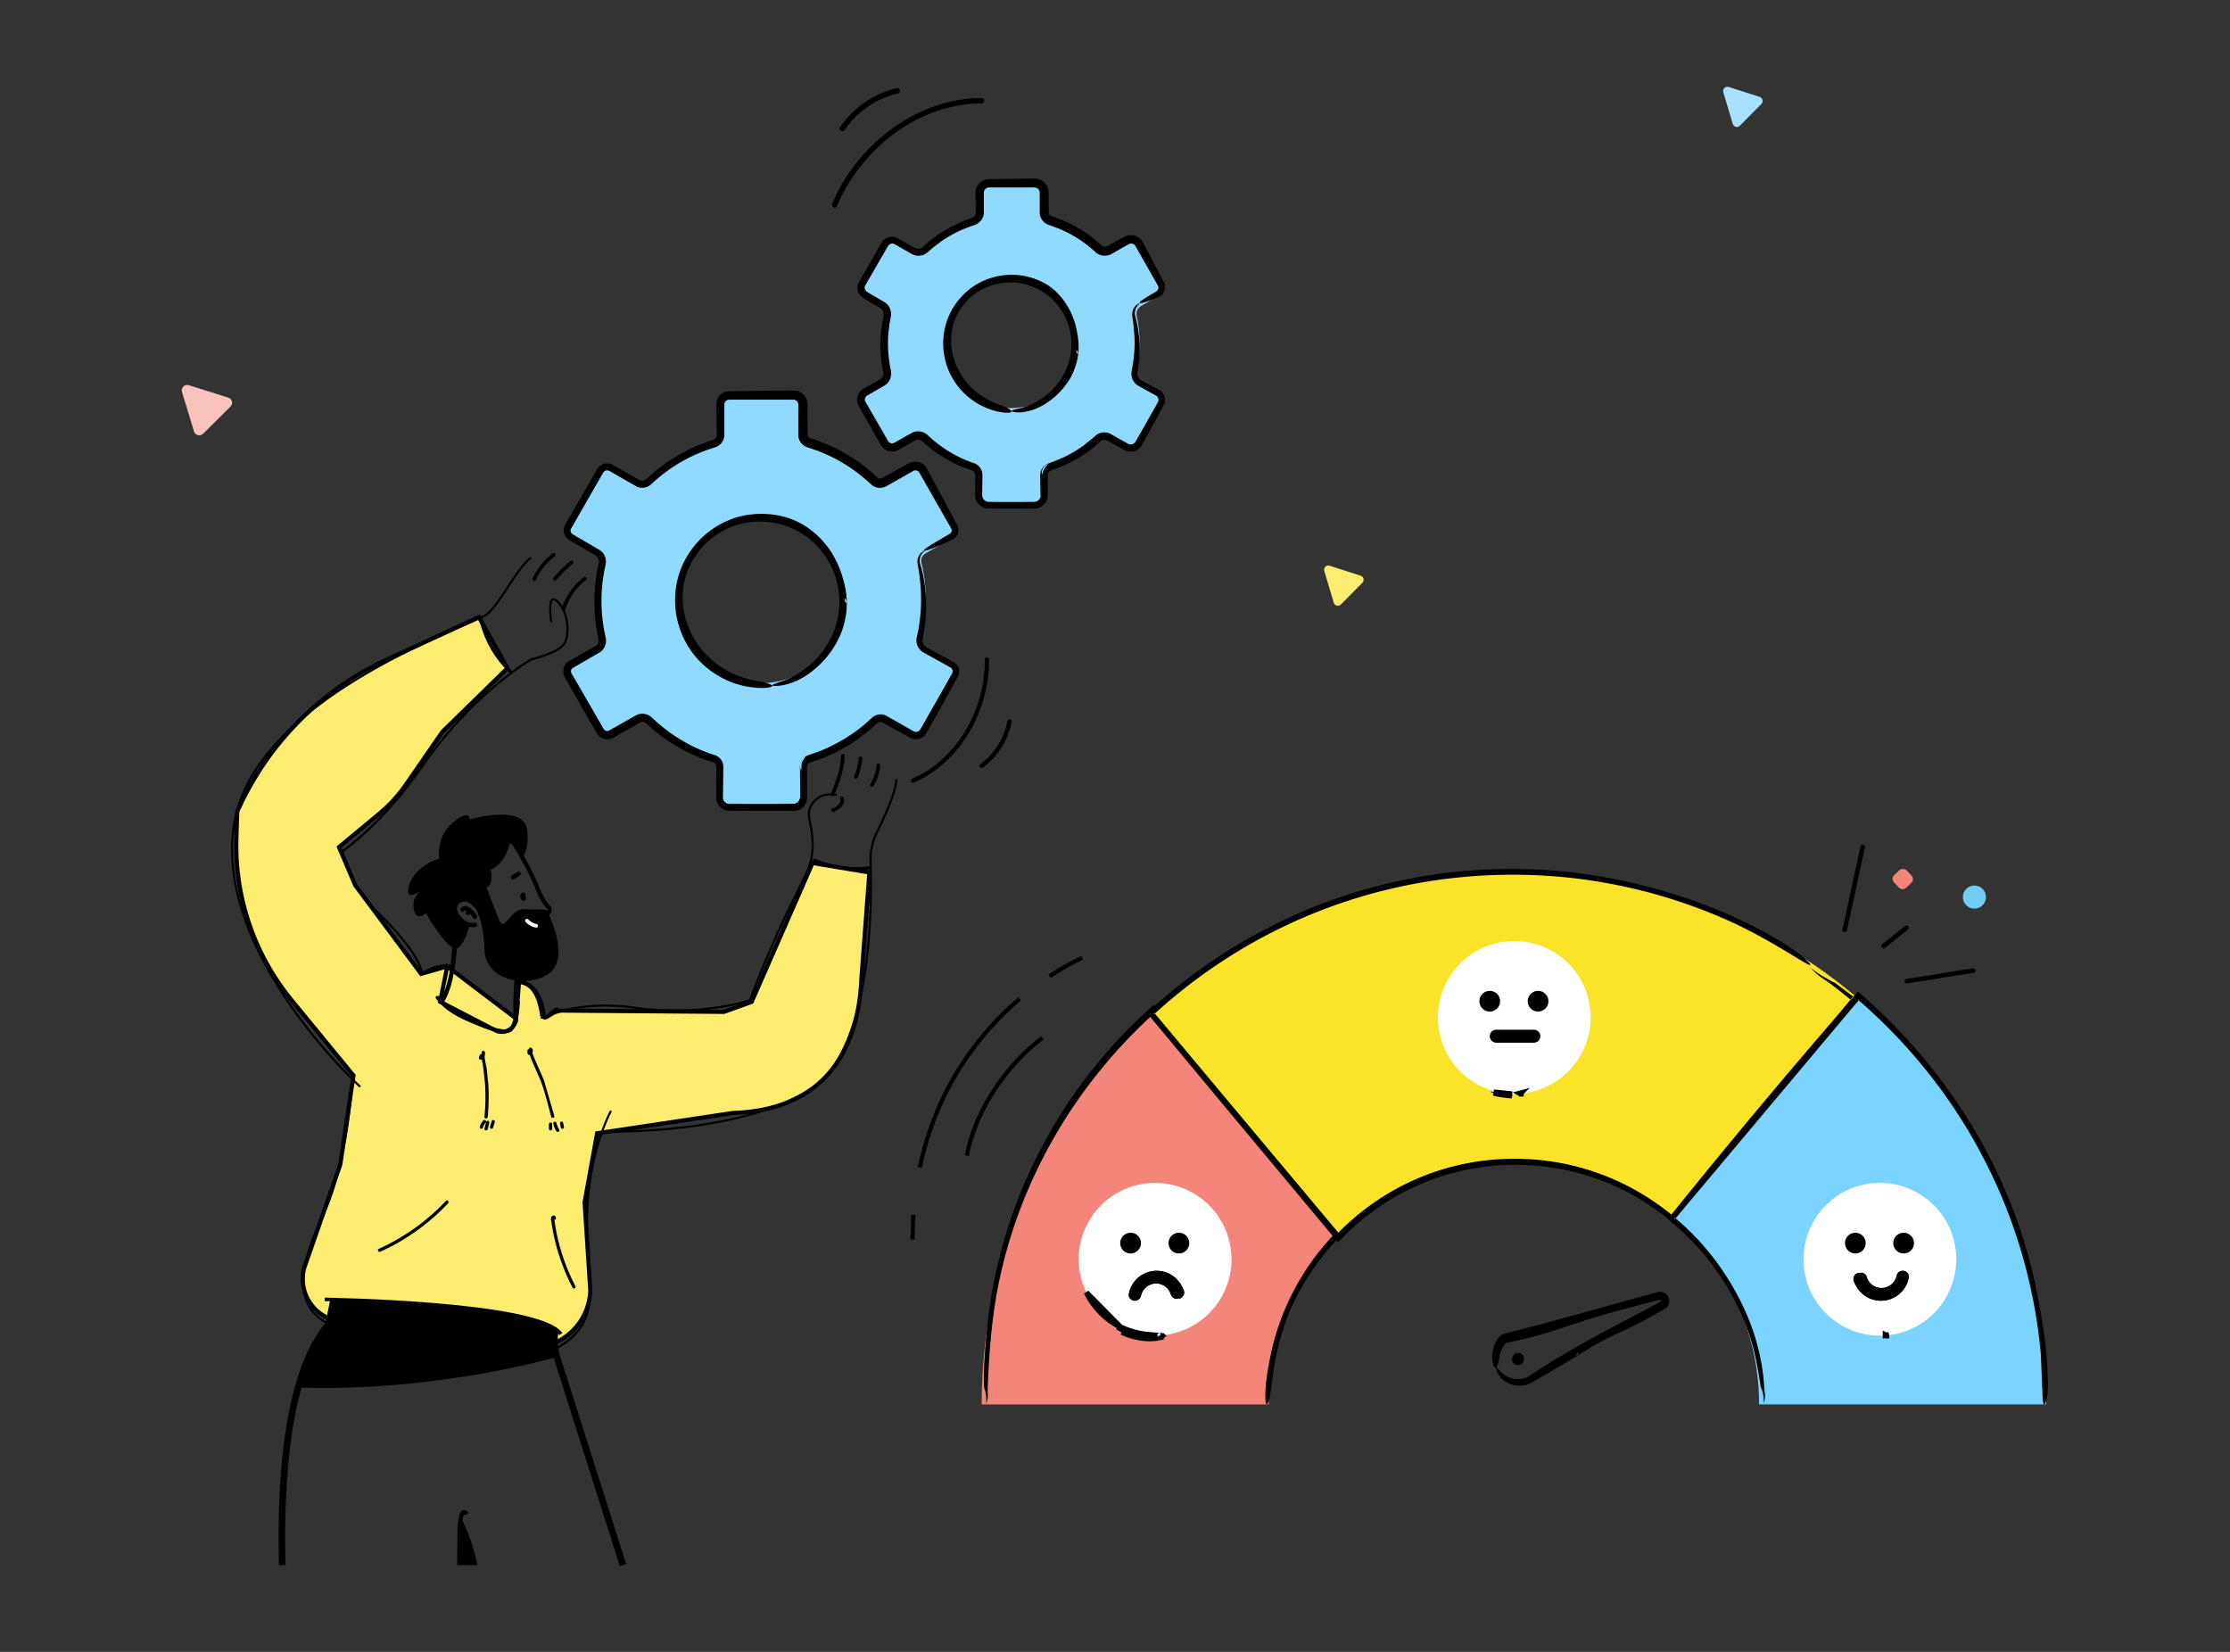
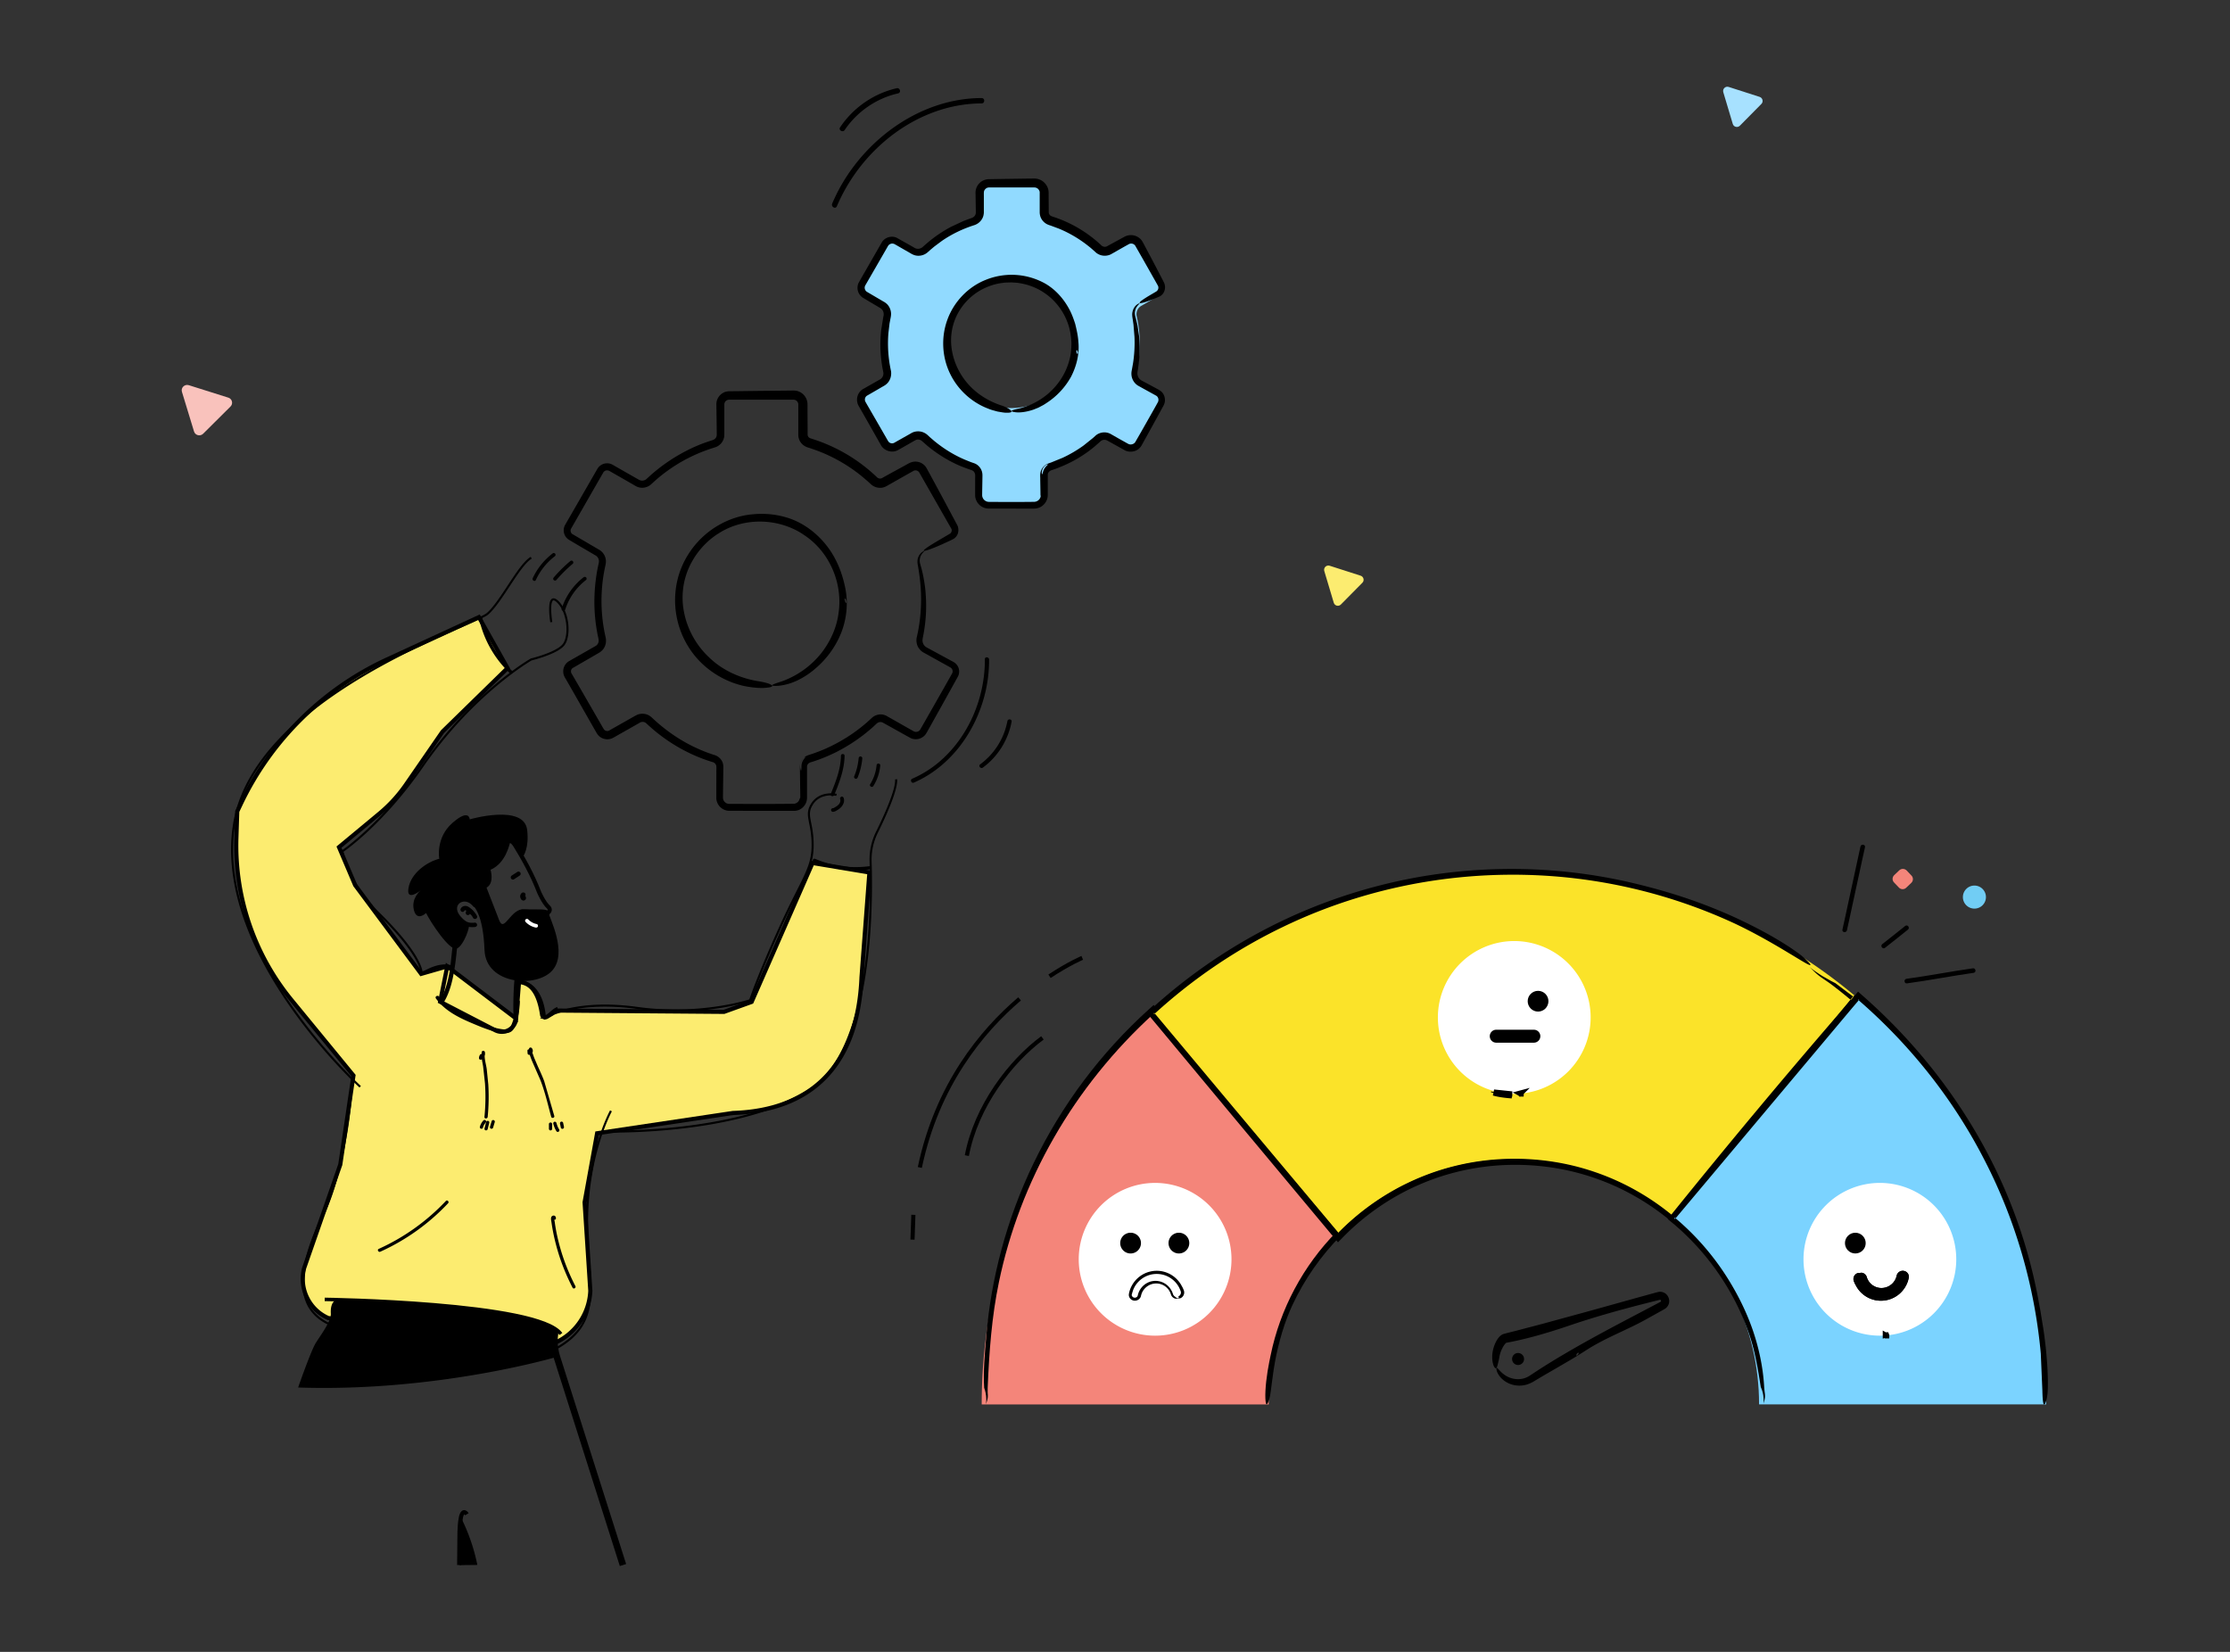
<svg xmlns="http://www.w3.org/2000/svg" xmlns:xlink="http://www.w3.org/1999/xlink" width="540" height="400" fill="none">
  <rect width="100%" height="100%" fill="#333333" stroke="none" />
  <style>.B{fill:#000}.C{stroke:#000}.D{fill-rule:evenodd}.E{stroke-miterlimit:10}.F{stroke-width:1.285}</style>
  <path d="M307.231 340.078c.009-8.292 1.661-16.01 4.651-23.094 2.242-5.311 5.249-10.239 8.891-14.654a61.01 61.01 0 0 1 3.32-3.694l-44.875-53.263c-7.319 6.753-13.872 14.341-19.47 22.624-6.944 10.274-12.464 21.634-16.227 33.768-3.772 12.125-5.806 25.041-5.798 38.313" fill="#f4857a" />
  <path d="M239.166 336.105c-.069 1.573.253 1.947-.226 3.329-.443 1.269.044.591-.156-1.434-.052-.461-.156-.947-.261-1.321l-.2-.617c-.26-3.72.148-8.362.548-12.96 1.112-13.115 4.737-27.631 11.43-41.459 3.337-6.902 7.396-13.638 12.116-19.93 4.711-6.293 10.065-12.143 15.854-17.367l1.086-.982.904 1.104 4.077 4.972 40.399 48.63.495.591-.539.539c-4.737 4.789-8.796 10.491-11.803 16.975-.774 1.66-1.695 4.033-2.442 6.519s-1.348 5.084-1.713 7.11c-.174.912-.46 2.738-.686 4.554-.244 1.817-.418 3.607-.687 4.442-.4 1.269-.643 1.495-.8 1.025-.147-.469-.2-1.616-.13-3.042s.261-3.129.513-4.702c.243-1.573.565-3.007.747-3.929 2.295-11.169 7.84-21.625 16.01-29.925l-.026.747-40.477-48.561-4.111-4.945.252.017c-9.622 8.779-17.784 18.931-24.102 29.96-6.328 11.022-10.839 22.903-13.351 35.037-1.738 8.344-2.355 16.818-2.721 25.623z" class="B D" />
  <path d="M438.677 233.23c-10.274-6.945-21.634-12.456-33.768-16.228a128.72 128.72 0 0 0-38.313-5.797c-17.696-.009-34.741 3.607-50.177 10.143a129.05 129.05 0 0 0-37.201 24.024l44.875 53.263a59.59 59.59 0 0 1 16.784-12.082 58.85 58.85 0 0 1 12.282-4.319c4.293-.991 8.77-1.521 13.437-1.521 8.292.008 16.01 1.66 23.094 4.65 5.311 2.242 10.239 5.249 14.654 8.891l.913.774 44.789-53.15a129.57 129.57 0 0 0-11.369-8.648z" fill="#fbe329" />
  <path d="M443.935 238.732c-2.338-1.791-3.094-1.938-4.954-3.807-1.73-1.686-.921-.608 2.286 1.408l2.147 1.217.747.382.279.139 5.388 4.059-.034-.452-11.108 13.612-32.734 40.338-.582.704-.721-.6c-5.389-4.502-11.665-8.126-18.479-10.464-6.806-2.373-14.133-3.434-21.469-3.164-7.327.269-14.654 1.929-21.416 4.937-6.771 2.99-12.96 7.318-18.149 12.62l-1.138 1.165-1.034-1.243-24.303-29.126-20.278-24.381-.669-.799.765-.696c15.489-14.15 33.967-24.371 54.141-29.778 10.082-2.72 20.591-4.198 31.308-4.371s21.651.982 32.524 3.641c3.373.826 8.04 2.078 12.708 3.703 4.676 1.608 9.352 3.564 12.881 5.285 1.599.765 4.746 2.32 7.736 4.076 2.998 1.738 5.823 3.668 7.005 4.728 1.791 1.643 1.973 2.06 1.165 1.713-.8-.357-2.582-1.478-4.833-2.825-2.242-1.356-4.945-2.938-7.518-4.32-2.573-1.391-4.989-2.573-6.58-3.285-11.273-5.102-23.285-8.544-35.558-10.196s-24.806-1.512-37.096.4c-12.299 1.921-24.363 5.632-35.671 11.091-11.317 5.441-21.886 12.594-31.265 21.19l.027-.443 20.347 24.319 24.363 29.074-.165-.008c5.311-5.415 11.603-9.813 18.487-12.864 6.875-3.068 14.316-4.772 21.782-5.067 7.466-.305 14.967.756 21.999 3.181 7.031 2.407 13.585 6.145 19.234 10.925l-.556.044 17.54-21.312L448.968 241l.165 1.947a127.36 127.36 0 0 0-5.198-4.215z" class="B D" />
  <path d="M495.469 340.078c.008-17.697-3.607-34.741-10.144-50.178-7.918-18.713-20.078-35.097-35.28-48.03l-44.788 53.15c6.197 5.336 11.299 11.925 14.863 19.33 1.869 3.885 3.329 7.988 4.32 12.282s1.521 8.77 1.521 13.437" fill="#7bd3ff" />
  <path d="M427.195 335.784c.096 1.695.426 2.103-.017 3.607-.435 1.373.087.626-.2-1.53-.07-.495-.226-1.008-.356-1.382l-.252-.634c-.618-3.894-1.348-8.753-2.99-13.325-3.442-9.743-9.779-19.321-18.775-26.709l-.756-.617.643-.8c13.447-16.697 28.301-34.532 42.938-51.386l1.669-1.921.834-.964.93.817c10.995 9.647 20.017 20.503 27.231 32.637 7.197 12.125 12.542 25.606 15.393 40.565l.617 3.337.644 3.955.304 2.051.243 2.025c.165 1.321.261 2.573.348 3.668.096.982.208 2.947.252 4.885a55.06 55.06 0 0 1-.035 2.755c-.061.826-.148 1.53-.261 1.973-.738 2.677-.973.878-1.034-2.051l-.382-8.952c-1.478-16.271-6.076-32.238-13.612-46.84-7.483-14.629-17.931-27.875-30.655-38.878l.33-.027-1.652 1.939-43.059 51.281-.034-.461a62.62 62.62 0 0 1 12.994 14.959c2.39 3.842 4.424 7.944 5.936 12.299 1.487 4.337 2.486 8.952 2.764 13.724zm-43.077-8.84c4.564-2.955 9.744-4.833 14.351-7.388l2.798-1.556 1.391-.774.348-.2c.026-.008.2-.121.304-.199.122-.07.226-.192.33-.305.435-.46.635-1.138.548-1.729-.07-.591-.357-1.122-.826-1.513-.478-.399-1.191-.556-1.738-.443l-.209.043-.113.027-.191.052-.383.104-.764.209-3.034.834-11.951 3.329-11.682 3.19-5.736 1.504-2.842.721-.357.096-.174.043c-.113.035-.286.104-.426.174a3.02 3.02 0 0 0-.904.8c-.408.521-.669 1.034-.886 1.555-.252.609-.496 1.435-.591 2.304s-.018 1.764.165 2.442c.096.356.2.6.313.765s.209.252.295.278c.174.044.305-.165.4-.452.165-.591.391-1.512.487-2.034.122-.843.382-1.642.756-2.364.183-.356.391-.704.626-.982.113-.139.235-.252.33-.322.044-.034.079-.034.079-.034-.018.017-.035.034-.07.034l.148-.026c1.808-.33 3.589-.739 5.345-1.191 3.512-.895 6.858-1.964 9.848-2.981 5.484-1.869 11.03-3.433 16.592-4.885l4.172-1.06 1.035-.252c.148-.017.191.017.261.096.069.095.078.234.034.286-.017.035-.034.053-.095.087l-.044.035-.121.07-.235.121-7.579 3.99c-5.042 2.66-10.031 5.337-14.889 8.187-2.434 1.426-4.824 2.886-7.171 4.416l-1.738 1.139c-.531.33-1.139.582-1.782.695-1.286.235-2.712-.009-3.92-.765-.174-.096-.461-.313-.782-.565l-.461-.426c-.139-.148-.278-.304-.409-.434-.451-.539-.851-.817-.478.417.218.626.696 1.33 1.365 1.921s1.53 1.051 2.416 1.286a6.34 6.34 0 0 0 2.443.165c.695-.095 1.217-.269 1.477-.382.365-.131.722-.304 1.061-.496l.834-.504 1.686-.999 3.434-1.991c2.285-1.321 4.615-2.677 6.909-4.163zm-1.868.626c.174.104-.304.799-.522.669-.174-.104.304-.8.522-.669z" class="B D" />
  <path d="M367.604 330.534a1.45 1.45 0 1 0 0-2.903 1.45 1.45 0 1 0 0 2.903z" class="B" />
  <path d="M221.174 294.168l-.208 6.006m25.927-58.296c-9.222 7.875-19.982 20.921-24.154 40.826m39.33-50.752s-3.251 1.356-7.927 4.45m-1.712 14.924c-7.753 5.728-16.045 16.557-18.305 28.509" class="C E" />
  <path d="M279.713 323.433a18.5 18.5 0 0 0 18.496-18.496 18.5 18.5 0 0 0-18.496-18.496 18.5 18.5 0 0 0-18.496 18.496 18.5 18.5 0 0 0 18.496 18.496z" fill="#fff" />
  <g class="B">
-     <path d="M274.687 323.227l.056-.209m-.056.209l.058-.209m-.058.209c1.295.353 2.555.512 3.538.604l.835.072.074.006m-4.447-.682l4.447.682m-4.391-.891l.112-.411m-.112.411l-1.046-.301-.011-.003-.012-.004a8.03 8.03 0 0 1-.874-.316l-.263-.111-.662-.27-.558-.71m3.428 1.715l.11-.411m-.11.411c1.677.421 3.287.548 4.427.461a.75.75 0 0 1 .129-.201l-.201-.017c-1.039-.083-2.622-.211-4.245-.654m0 0c-1.243-.33-2.495-.773-3.538-1.304m0 0c-.931-.435-1.688-.937-2.217-1.288l-.208-.137c-2.468-1.791-4.468-4.181-5.823-6.901l8.248 8.326zm0 0l-.176.348.011.006.165-.354zm7.817 2.606c.019.082.051.152.089.211-1.486.113-3.634-.114-5.724-.791-.419-.119-.823-.29-1.224-.459l-.645-.263 7.504 1.302zm2.158-.667l-.244.064a.63.63 0 0 1 .089.058c.028.022.065.054.102.098l.117-.001c.001-.018 0-.035-.001-.054l-.063-.165zm-1.581.175c.004-.034.011-.068.021-.101l.308.04-.046.007-.018.003-.019.004-.246.047zm.511.443l-.12-.005a.73.73 0 0 0 .011.14l.212-.035a.68.68 0 0 1-.103-.1zm-.214.146z" class="C F" />
    <g class="D">
-       <path d="M273.334 313.411c.026-.26.095-.469.147-.704.131-.452.304-.904.53-1.312.444-.843 1.061-1.582 1.808-2.182 1.495-1.199 3.521-1.721 5.433-1.382 1.921.322 3.685 1.521 4.685 3.216l.443.8.243.565c.078.2.131.469.105.704a1.51 1.51 0 0 1-.652 1.121c-.305.2-.574.217-.67.174-.043.017-.104.017-.173.017-.018 0-.035-.008-.053-.008-.017.008-.026.017-.052.034-.121.052-.33.078-.582.009s-.522-.217-.73-.461c-.105-.121-.2-.26-.252-.408l-.122-.357c-.069-.2-.156-.382-.235-.521-.643-1.156-1.747-1.765-2.842-1.895-1.095-.122-2.26.243-3.138 1.156a3.67 3.67 0 0 0-.712 1.061c-.096.199-.157.408-.218.617-.026.104-.043.226-.095.356-.044.122-.104.243-.183.339-.304.426-.825.652-1.338.617a1.5 1.5 0 0 1-1.217-.808c-.087-.235-.148-.496-.13-.748z" />
      <path d="M273.49 314.15c.226.461.704.773 1.217.808s1.034-.191 1.338-.617c.079-.104.14-.217.183-.339.052-.122.07-.252.096-.356.06-.209.121-.417.217-.617.174-.4.417-.757.713-1.061.877-.921 2.042-1.269 3.137-1.156 1.096.122 2.199.739 2.843 1.895a3.28 3.28 0 0 1 .234.522l.122.356a1.52 1.52 0 0 0 .252.408c.209.244.487.4.73.461s.461.035.582-.009c.027-.008.035-.017.053-.034.008 0 .034.008.052.008.061 0 .121-.008.174-.017.104.043.373.017.669-.174a1.54 1.54 0 0 0 .652-1.121 1.66 1.66 0 0 0-.105-.704l-.243-.565-.443-.8a6.86 6.86 0 0 0-4.685-3.216 6.85 6.85 0 0 0-5.432 1.382 6.84 6.84 0 0 0-1.808 2.182c-.226.417-.4.86-.531 1.312-.06.235-.121.444-.147.704-.044.261.017.522.13.748zm.609-.739c0-.026.008-.061.017-.122l.078-.304.2-.608c.304-.8.791-1.53 1.399-2.13a6.13 6.13 0 0 1 9.318.843 5.92 5.92 0 0 1 .461.774l.217.487c.069.165.148.382.165.469.052.235-.017.487-.148.695-.121.2-.304.348-.46.461-.426.252.147-.035.121.183.009.043-.104.095-.139.156-.035-.009-.069-.009-.104-.009-.096 0-.174.009-.209.035-.06-.017-.095-.026-.069-.043-.174.026-.096-.096-.148-.131-.104-.095-.4-.217-.608-.513-.113-.147-.157-.295-.235-.538a3.68 3.68 0 0 0-.287-.626c-.547-1.035-1.556-1.86-2.72-2.173a4.28 4.28 0 0 0-3.373.469c-.921.548-1.625 1.452-1.947 2.477-.043.131-.078.261-.104.391-.017.087-.035.131-.07.2-.06.113-.147.218-.269.278a.77.77 0 0 1-.765.009c-.226-.122-.382-.382-.382-.617l.061-.113z" />
    </g>
    <use xlink:href="#B" />
    <use xlink:href="#B" x="11.699" />
  </g>
  <path d="M455.217 323.433a18.5 18.5 0 0 0 18.496-18.497 18.5 18.5 0 0 0-18.496-18.496 18.5 18.5 0 0 0-18.496 18.496 18.5 18.5 0 0 0 18.496 18.497z" fill="#fff" />
  <g class="B">
    <path d="M456.797 323.242l-.244.064a.69.69 0 0 1 .088.058c.028.022.065.054.102.098l.117-.001a.36.36 0 0 0-.001-.057l-.062-.162z" class="C F" />
    <g class="D">
      <path d="M462.232 309.282c-.027.261-.096.47-.148.704-.131.452-.304.904-.53 1.313a6.95 6.95 0 0 1-1.808 2.181 6.87 6.87 0 0 1-5.433 1.382 6.82 6.82 0 0 1-4.684-3.215l-.444-.8-.243-.565c-.078-.2-.13-.469-.104-.704a1.51 1.51 0 0 1 .651-1.121c.305-.2.574-.218.67-.174.043-.018.104-.018.174-.018.017 0 .034.009.052.009.008-.009.026-.017.052-.035.122-.052.33-.078.582-.017a1.48 1.48 0 0 1 .73.461c.105.121.2.26.252.408l.122.357c.07.199.157.382.235.521.643 1.156 1.747 1.764 2.842 1.895a3.76 3.76 0 0 0 3.138-1.156 3.65 3.65 0 0 0 .712-1.061c.096-.2.157-.408.218-.617.026-.104.034-.226.095-.356.044-.122.105-.243.183-.339.304-.426.826-.652 1.338-.617a1.5 1.5 0 0 1 1.217.808c.087.235.148.496.131.756z" />
      <path d="M462.075 308.544a1.48 1.48 0 0 0-1.217-.808c-.512-.044-1.034.191-1.338.617-.078.104-.139.217-.183.339-.052.121-.069.252-.095.356-.061.209-.122.417-.218.617-.173.4-.417.756-.712 1.061-.878.921-2.043 1.269-3.138 1.156-1.095-.122-2.199-.739-2.842-1.895-.079-.139-.165-.322-.235-.522l-.122-.356a1.49 1.49 0 0 0-.252-.409 1.46 1.46 0 0 0-.73-.46c-.243-.061-.46-.035-.582.008-.026.009-.035.018-.052.035-.009 0-.035-.009-.052-.009-.061 0-.122.009-.174.018-.105-.044-.374-.018-.67.174-.304.2-.617.626-.651 1.121-.027.243.034.513.104.704l.243.565.443.8a6.86 6.86 0 0 0 4.685 3.215c1.913.348 3.929-.182 5.433-1.382a6.86 6.86 0 0 0 1.808-2.181c.226-.417.399-.861.53-1.313.061-.234.121-.443.148-.704a1.21 1.21 0 0 0-.131-.747zm-.608.73c0 .026-.009.061-.018.122l-.078.304-.2.608c-.304.8-.791 1.53-1.399 2.13a6.13 6.13 0 0 1-4.737 1.764c-1.765-.121-3.52-1.06-4.581-2.607-.147-.2-.304-.47-.46-.774l-.218-.487c-.069-.165-.147-.382-.165-.469-.052-.235.018-.487.148-.695.122-.2.304-.348.461-.461.425-.252-.148.035-.122-.182-.009-.044.104-.096.139-.157a.41.41 0 0 0 .104.009c.096 0 .174-.009.209-.035.061.017.096.026.069.043.174-.026.096.096.148.131.104.095.4.217.609.513.113.147.156.295.234.539.079.217.174.434.287.625.548 1.035 1.556 1.86 2.721 2.173a4.28 4.28 0 0 0 3.372-.469c.921-.548 1.625-1.452 1.947-2.477.043-.131.078-.261.104-.391.018-.087.035-.131.07-.2.061-.113.148-.218.269-.278.235-.139.539-.139.765-.009.226.122.383.382.383.617l-.061.113z" />
    </g>
    <path d="M449.272 303.529c-1.39 0-2.511-1.13-2.511-2.512 0-1.391 1.129-2.512 2.511-2.512 1.391 0 2.512 1.13 2.512 2.512.009 1.382-1.121 2.512-2.512 2.512z" />
    <use xlink:href="#C" />
  </g>
  <path d="M366.683 264.868a18.5 18.5 0 0 0 18.496-18.496 18.5 18.5 0 0 0-18.496-18.497 18.5 18.5 0 0 0-18.496 18.497 18.5 18.5 0 0 0 18.496 18.496z" fill="#fff" />
  <g class="B">
    <path d="M361.666 264.662l.055-.209m-.055.209l.058-.209m-.058.209c1.294.353 2.554.512 3.538.604l.834.072.074.006-4.446-.682zm.058-.209c1.676.421 3.286.548 4.426.461l-4.426-.461zm6.561.22l-.256.068a.66.66 0 0 1 .101.068.61.61 0 0 1 .091.092l.113-.002c.001-.029 0-.06-.003-.092l-.046-.134z" class="C F" />
    <use xlink:href="#C" x="-100.225" y="-58.574" />
    <path d="M372.446 244.955c-1.391 0-2.512-1.13-2.512-2.512 0-1.391 1.13-2.512 2.512-2.512 1.39 0 2.512 1.13 2.512 2.512s-1.122 2.512-2.512 2.512z" />
    <path d="M371.428 252.49h-9.108c-.87 0-1.574-.704-1.574-1.573s.704-1.573 1.574-1.573h9.108c.87 0 1.574.704 1.574 1.573s-.704 1.573-1.574 1.573z" class="D" />
  </g>
  <path d="M108.306 234.007l-1.653 8.189-.075.37.335.173 12.985 6.728h.001c2.22 1.146 4.889-.343 5.082-2.821l-16.675-12.639zm0 0l-5.988 1.72-.333.096-.206-.278-15.741-21.156-.036-.048-.023-.055-3.746-8.813-.146-.343.286-.238 9.5-7.883h0c2.45-2.03 4.61-4.396 6.427-7.018l8.83-12.785.028-.04.034-.034 15.71-15.351-6.939-12.344-22.188 10.228h0c-15.591 7.183-28.169 19.631-35.524 35.136h0l-.798 1.679-.205 6.293h0a59.01 59.01 0 0 0 13.376 39.422h0l14.828 18.062.141.171-.032.219-3.155 21.313-.007.046-.016.045-8.746 25.056c-1.259 4.92 1.231 10.025 5.866 12.065l54.633 6.096c5.135-2.173 8.568-7.11 8.812-12.694l-1.381-21.373-.004-.061.011-.06 2.955-16.306.064-.352.355-.053 32.498-4.859.029-.004.029-.001c10.082-.331 17.63-3.528 22.766-9.102 5.143-5.582 7.927-13.61 8.345-23.717v-.008l.001-.009 1.913-25.402-13.768-2.295-14.663 33.446-.087.197-.202.073-6.397 2.303-.084.03h-.089l-40.2-.313-.352-.003-.056-.161c-.266.144-.605.426-.993.758l-.086.074c-.335.288-.707.607-1.013.788a1.57 1.57 0 0 1-.289.137c-.098.034-.234.065-.384.046a.66.66 0 0 1-.441-.25c-.103-.13-.144-.279-.162-.4-.488-3.285-1.382-5.256-2.437-6.402-.916-.994-1.991-1.407-3.144-1.49l-.701 8.84-16.675-12.638z" fill="#fcec70" class="C" />
  <g class="B">
    <path d="M134.713 140.463a34.89 34.89 0 0 1 3.989-3.955c.183-.156.157-.461 0-.626-.182-.182-.443-.156-.625 0-1.434 1.208-2.764 2.521-3.99 3.955-.156.183-.182.443 0 .626.165.156.469.174.626 0zm6.571-.651a15.62 15.62 0 0 0-5.267 7.562c-.183.548.678.782.852.235.912-2.843 2.685-5.346 5.05-7.171.191-.148.147-.478 0-.626-.192-.182-.444-.148-.635 0zm62.346 43.206c-.035 3.242-1.26 6.284-2.46 9.24-.208.53.643.764.852.234 1.234-3.042 2.451-6.162 2.495-9.482 0-.565-.887-.565-.887.008zm4.294.591a15.14 15.14 0 0 1-1.087 4.406c-.095.226.096.487.304.548.253.078.452-.087.548-.304a15.78 15.78 0 0 0 1.121-4.642c.018-.243-.226-.443-.443-.443-.252-.009-.417.2-.443.435zm4.337 1.73c-.148 1.616-.687 3.172-1.539 4.546-.304.486.461.93.765.443a11.18 11.18 0 0 0 1.669-4.989c.018-.244-.226-.443-.443-.443-.261 0-.435.199-.452.443zm-85.84 30.847a.95.95 0 0 0-.296.296c-.017.017-.035.052-.043.078-.035.061-.061.139-.087.209-.018.095-.044.208-.035.312s.017.226.061.331a1.85 1.85 0 0 0 .139.295c.043.061.087.113.13.165a.67.67 0 0 0 .131.105c.008.008.034.017.043.017l.148.061c.087.017.148.017.235.009a.65.65 0 0 0 .347-.166c.079-.086.131-.165.157-.278.034-.113.017-.226 0-.339-.009-.078-.052-.139-.087-.2l-.052-.113a2.67 2.67 0 0 1-.113-.252c-.052-.113-.2-.208-.313-.243-.131-.035-.296-.017-.409.052a.55.55 0 0 0-.243.313c-.009.044-.009.096-.017.139a.4.4 0 0 0 .078.261l.182.391-.052-.13c.009.034.018.052.018.087-.009-.044-.009-.096-.018-.14v.035c.009-.043.009-.095.018-.139.017-.026.034-.069.052-.113 0 .009-.009.009-.009.018.035-.035.052-.079.087-.105.026-.026.069-.043.095-.078l.113-.043h-.008c.043-.009.095-.009.139-.018.026.009.078.009.122.018-.009 0-.009 0-.018-.009l.131.052c-.009-.009-.035-.009-.044-.017.035.034.078.052.104.087-.017-.009-.034-.035-.043-.044.035.035.052.078.087.104-.044-.052-.078-.104-.096-.165l.052.131c-.017-.052-.043-.113-.052-.183.009.044.009.096.018.139-.009-.052-.009-.104 0-.156-.009.043-.009.095-.018.139.009-.044.018-.087.035-.131l-.052.131c.017-.044.035-.078.061-.104-.035.034-.052.078-.087.104.017-.035.043-.052.078-.078-.035.034-.078.052-.104.086.13-.095.217-.191.26-.321.035-.13.018-.296-.052-.409-.078-.113-.182-.208-.313-.243-.182-.035-.339-.035-.46.052zm-11.43 7.231c-.634.061-1.312.078-1.895-.191-.608-.287-1.095-.8-1.538-1.295-.574-.635-1.034-1.486-.826-2.364.183-.722.826-1.182 1.556-1.243.93-.087 1.756.478 2.321 1.173.182.226.556.191.747 0 .226-.226.183-.53 0-.747-.678-.835-1.669-1.434-2.764-1.487-.999-.043-2.042.444-2.564 1.295-1.225 1.965.556 4.32 2.19 5.381.835.539 1.817.634 2.782.539.287-.035.53-.226.53-.531-.009-.26-.252-.556-.539-.53zm-2.477-2.981c-.009.017-.009.034-.017.052.017-.044.017-.044 0-.009s-.018.035-.009.009c.009-.009.017-.035.043-.044-.017.035-.078.044-.008.009.017-.009.104-.043.043-.017-.078.017.035 0 .052-.009.087-.035-.043-.009 0 0 .018.009.079 0 .096 0-.052-.009-.035 0 .009.009 0 0 .13.043.078.017-.052-.017.061.035.078.035.078.043.148.087.209.139.035.017.052.043.087.061.13.095-.044-.035.034.017l.192.157a6.12 6.12 0 0 1 .669.678c.035.034.052.06.078.095-.035-.043-.009-.017.009.009.052.061.095.139.148.2a4.33 4.33 0 0 1 .26.426.54.54 0 0 0 .722.191c.243-.157.339-.461.191-.722-.409-.73-.965-1.364-1.625-1.868-.357-.278-.774-.53-1.243-.504-.496.034-.913.304-1.087.782-.095.261.105.591.374.652.269.078.522-.087.617-.365z" />
    <path d="M113.835 221.079v-.061c-.008.044-.008.096-.017.139a.17.17 0 0 1 .017-.06l-.052.13c.009-.035.035-.052.044-.087-.035.035-.053.078-.087.104l.06-.061c-.034.035-.078.053-.104.087.035-.017.061-.043.096-.052l-.131.052a.7.7 0 0 0 .105-.034c-.044.008-.096.008-.139.017h.13c-.043-.009-.096-.009-.139-.017.052.008.113.017.165.043l-.13-.052c.087.035.156.087.226.139a.34.34 0 0 0 .2.061c.078.009.139.009.208-.009a.52.52 0 0 0 .313-.243c.061-.131.096-.278.052-.409l-.052-.13c-.043-.087-.104-.139-.191-.191-.278-.2-.635-.313-.974-.235-.043.009-.086.035-.113.044-.043.017-.086.034-.113.052l-.156.113c-.017.008-.035.034-.052.052a.88.88 0 0 0-.191.33c-.009.017-.009.044-.018.061l-.017.2c.009.139.052.278.156.374.096.095.244.156.374.156.139-.009.278-.052.374-.156.087-.087.165-.226.156-.357z" />
  </g>
  <path d="M124.404 204.13c2.321 3.747 4.546 7.753 6.145 11.925 0 0 1.061 2.495 2.304 3.642.347.313.356.852.008 1.165l-.052.043c-.356.313-.521.817-.426 1.287.687 3.45.765 7.37-1.434 10.108-2.468 3.086-8.144 1.556-11.777.244" class="C E" />
  <path d="M129.124 222.357c-.096 0-.191-.009-.278-.018-.035 0-.209-.008-.052-.008a.37.37 0 0 1-.113-.018l-.539-.113-.531-.165c-.043-.009-.078-.035-.113-.043-.052-.018-.052-.018.018.008-.018-.008-.052-.017-.078-.034l-.252-.113c-.244-.131-.583-.079-.722.191-.13.243-.078.591.191.721.774.391 1.608.626 2.469.669a.54.54 0 0 0 .53-.53.54.54 0 0 0-.53-.547zm-19.209 3.72l-.93 8.579c-.426 2.512-.999 5.084-2.294 7.301-.339.591.573 1.121.912.53 1.33-2.303 1.965-4.954 2.399-7.553.487-2.929.722-5.893.965-8.848.052-.696-.999-.687-1.052-.009zm14.985 8.101c-.53 4.085-.678 8.197-.548 12.325.018.678 1.078.678 1.061 0-.139-4.12.008-8.231.547-12.325.078-.669-.973-.669-1.06 0zm.391-23.051l-1.356.878a.62.62 0 0 0-.243.313c-.035.131-.018.296.052.409.148.234.478.347.721.191l1.356-.878a.62.62 0 0 0 .244-.313c.034-.13.017-.295-.053-.408-.147-.235-.478-.348-.721-.192z" class="B" />
  <g class="C E">
    <path d="M134.469 322.061l-.034.373c0 .192-.035.374-.061.591l-.096.843c-.061.939-.035 1.904.13 2.808.096.652.226 1.278.435 1.903l16.01 50.395" stroke-width="1.6" />
    <path d="M111.193 378.974l.061-6.519c0-2.399.13-3.928.339-4.867v-.096c.53-2.373 1.469-.817 1.469-.817" />
-     <path d="M80.798 314.62v.035l-.157.782-.53 2.556v.06l-.313 1.504-.226 1c0 .191-.434.651-1.147 1.625-.53.687-1.182 1.66-1.93 2.964-.035.035-.035.061-.061.095-.156.253-.313.592-.53 1-1.147 2.216-2.434 5.267-3.59 9.387-.061.252-.13.374-.13.374-2.434 8.674-4.372 22.181-3.833 42.972" stroke-width="1.6" />
  </g>
  <path d="M117.816 214.951l3.086 7.944c1.208 3.042 2.755-2.938 6.023-2.738 3.268.191 5.833-.287 5.893.774s4.729 9.622.983 14.002-16.132 3.564-16.471-4.858c-.339-8.431-2.347-11.439-4.65-11.96-2.295-.522-3.355 1.017-2.434 2.607.93 1.599 2.738 2.982 3.242 3.138s-1.121 5.059-2.851 5.832-6.519-6.632-7.458-8.596c0 0-2.242 2.147-2.955-.739-.721-2.885 1.66-4.763 1.66-4.763s-3.615 2.938-2.955-.626c.652-3.563 4.407-6.232 7.44-7.023 0 0-.938-5.058 3.182-8.665 4.119-3.616 4.189-.87 4.189-.87s13.168-3.833 13.915 2.565c.522 4.45-.973 6.388-.973 6.388s-3.051-3.468-3.199-3.207c-.147.252-.938 4.806-4.693 6.466-.018-.034 1.017 3.199-.974 4.329z" class="B" />
  <path d="M127.282 223.252a4.72 4.72 0 0 0 2.433 1.356c.226.044.487-.061.548-.304.052-.226-.061-.496-.304-.548-.2-.043-.4-.095-.6-.165-.052-.017-.104-.043-.157-.061-.06-.017.061.035 0 0-.017-.008-.043-.017-.06-.034l-.296-.148-.261-.157c-.043-.034-.087-.052-.113-.087-.017-.008-.043-.034-.061-.043 0 0-.095-.061-.043-.035.043.035-.017-.017-.035-.017-.017-.009-.043-.035-.052-.044-.043-.034-.087-.078-.13-.104-.087-.078-.157-.148-.235-.235a.46.46 0 0 0-.626 0c-.182.174-.182.444-.008.626z" fill="#fff" />
  <path d="M105.561 241.782c2.103 2.886 5.293 4.52 8.5 5.884 1.834.774 3.686 1.582 5.624 2.078 1.469.382 3.877 1.025 4.746-.678.991-1.965 1.39-4.312 1.443-6.484.008-.574-.878-.574-.887 0a15 15 0 0 1-.461 3.52c-.147.573-.313 1.138-.53 1.703-.2.539-.374 1.208-.965 1.417-.495.165-1.182.035-1.677-.035a14.05 14.05 0 0 1-1.669-.356c-1.113-.304-2.19-.722-3.251-1.139-3.668-1.469-7.701-3.042-10.108-6.345-.331-.478-1.095-.034-.765.435z" class="B" />
  <path d="M125.43 237.533s5.78-.347 6.537 8.97c0 0 6.927-4.554 22.337-2.433 15.402 2.12 27.336-1.86 27.336-1.86s2.103-6.284 7.457-18.036c5.259-11.534 7.684-13.802 7.684-19.574 0-5.78-2.016-7.222 0-10.108s5.78-2.017 5.78-2.017m14.437-3.763c.191 2.512-2.703 8.883-4.659 12.846a14.9 14.9 0 0 0-1.521 7.11c.374 11.482.191 45.814-14.637 55.149-17.905 11.256-50.351 10.17-50.351 10.17m2.12-4.99s-5.493 9.917-5.78 25.614 4.764 25.224-7.77 32.073M85.283 261.47s-.869 19.765-7.223 33.15-6.362 22.19 1.538 25.945m7.623-57.408s-35.454-32.281-30.551-63.476 58.009-48.17 61.372-51.047c3.355-2.886 7.606-11.838 10.596-13.576m4.858 15.593s-1.208-7.51 1.487-5.007 3.085 8.283 1.538 10.396c-1.538 2.12-7.892 3.65-7.892 3.65s-13.985 7.979-26.31 25.806c-9.83 14.22-19.417 20.643-19.417 20.643s1.208 7.553 8.718 14.932c11.03 10.848 10.491 14.715 10.491 14.715s4.164-2.964 7.475-1.677" stroke-width=".5" class="C E" />
  <path d="M129.759 140.446c1.034-2.243 2.59-4.216 4.554-5.711.191-.148.287-.382.157-.6-.105-.191-.409-.304-.6-.156-2.078 1.582-3.772 3.65-4.868 6.032-.243.504.531.956.757.435zm73.68 53.028c.017.079.043.14.061.209.017.078 0-.009 0 .035v.104.113c0 .009-.018.104 0 .044-.009.078-.035.147-.053.226-.008.034-.017.052-.034.086-.044.14.017-.034-.018.044s-.06.139-.104.2c-.017.035-.043.061-.061.095-.008.009-.017.018-.017.035.017-.017.017-.017 0 0-.044.061-.096.113-.148.165a3.63 3.63 0 0 1-.33.296c.043-.035-.035.017-.044.035-.034.017-.061.043-.095.06l-.192.131-.399.243c-.035.009-.052.035-.087.044l-.078.034c.034-.008-.079.018-.087.018s-.035.009-.044.009c.044 0 .035 0-.017 0-.235.008-.452.191-.444.443.009.234.192.452.444.443.426-.017.773-.235 1.121-.452.33-.2.643-.434.895-.721.53-.574.869-1.417.583-2.191-.087-.208-.305-.391-.548-.304-.209.07-.391.313-.304.556z" class="B" />
  <path d="M78.634 314.646s51.846.721 57.192 8.379" stroke-width=".839" class="C E" />
  <g class="B">
    <path d="M116.225 255.429a1.5 1.5 0 0 0-.234.799c-.009.304.339.478.591.339.686-.374.99-1.086.825-1.834-.078-.356-.686-.382-.747 0-.2 1.174.148 2.347.33 3.503l.452 4.12c.183 2.703.139 5.406-.13 8.101-.052.495.73.495.782 0 .252-2.608.304-5.233.148-7.849l-.374-3.685c-.165-1.269-.678-2.704-.461-3.981h-.747c.087.408-.104.765-.461.965l.591.339.113-.4c.252-.452-.408-.843-.678-.417zm.722 17.627l.113-.357c.009-.008.009-.034.017-.043.018-.044-.034.087-.008.017.008-.034.017-.052.043-.087.035-.06.052-.113.087-.165l.2-.313c.017-.017.044-.052.052-.078-.008.009-.052.061-.017.018l.035-.035.139-.157c.139-.147.156-.4 0-.547-.148-.139-.4-.157-.548 0a3.76 3.76 0 0 0-.852 1.529c-.052.2.061.435.278.479.192.06.409-.053.461-.261z" />
    <path d="M118.086 273.438l.382-1.538c.052-.2-.061-.435-.278-.478-.2-.044-.426.061-.478.278l-.382 1.538c-.052.2.061.435.278.478.208.035.426-.069.478-.278zm1.321-.391l.4-1.339c.061-.2-.078-.435-.278-.478-.209-.052-.426.061-.478.278l-.4 1.339c-.061.199.078.434.278.478.217.034.426-.07.478-.278zm8.309-18.583l.035.583c.017.26.235.426.495.382.774-.148 1.017-1.095.505-1.66-.157-.165-.505-.148-.609.078-.235.522-.052.982.113 1.504a22.67 22.67 0 0 0 .73 1.921l1.834 4.18c1.147 2.886 1.834 5.98 2.651 8.97.139.487.887.278.748-.208l-2.443-8.423c-.452-1.216-.999-2.39-1.538-3.572l-.887-2.077-.313-.887c-.078-.234-.347-.765-.234-.999l-.609.078c.096.2.044.313-.156.348l.495.382-.035-.582c-.034-.513-.817-.513-.782-.018zm5.989 18.879v-1.147c0-.2-.183-.4-.391-.391s-.391.165-.391.391v1.147c0 .2.182.4.391.392.217-.009.391-.183.391-.392zm1.703.165l-.226-.4-.095-.191-.052-.113c-.009-.018-.018-.044-.018-.052.018.043.018.052.009.017-.113-.287-.209-.556-.287-.852-.052-.2-.287-.339-.478-.278a.4.4 0 0 0-.278.478c.156.626.408 1.234.739 1.782.104.182.356.252.539.139.182-.104.26-.339.147-.53zm1.157-.653l-.2-.964c-.018-.096-.096-.192-.183-.235-.087-.052-.208-.078-.295-.043-.096.034-.192.086-.235.182-.052.096-.061.191-.044.296l.2.964c.018.096.096.192.183.235.087.052.209.078.295.044.096-.035.192-.087.235-.183.052-.096.061-.191.044-.296zm-20.557-123.092c1.087 5.05 3.712 9.7 7.458 13.247.356.347.921-.2.547-.548-3.65-3.468-6.188-7.979-7.257-12.907-.096-.487-.852-.278-.748.208zm81.008 58.878c4.233 1.817 8.874 2.486 13.446 1.895.487-.061.495-.843 0-.782-4.424.582-8.944-.018-13.055-1.782-.452-.209-.843.469-.391.669zm-62.173 119.921s-28.795 8.552-62.65 7.422c0 0 3.077-8.839 4.25-10.743 1.165-1.903 3.781-5.284 3.668-7.17s.452-3.573 2.286-3.434c1.825.14 28.796.983 38.375 3.138s11.681 2.938 11.681 2.938 2.417-.009 1.93 2.303l.46 5.546zM111.28 379s0-.035-.035-.061c-.034-.226.079.035.079.035l-.061-2.347.339-9.057v-.095s2.651 4.771 3.989 11.481l-4.311.044zm-19.174-75.905c6.171-2.79 11.768-6.788 16.401-11.725.348-.374-.208-.921-.547-.548-4.607 4.894-10.126 8.831-16.245 11.595-.469.217-.061.895.391.678zm42.511-8.023c.061-.452-.304-.878-.791-.669-.599.252-.356 1.086-.286 1.573a46.96 46.96 0 0 0 1.121 5.502c.938 3.581 2.294 7.049 3.989 10.334.235.444.913.052.678-.391a50.06 50.06 0 0 1-3.329-8.083c-.408-1.33-.773-2.686-1.069-4.042a35.12 35.12 0 0 1-.408-2.112c-.061-.348-.113-.704-.165-1.069a5.06 5.06 0 0 0-.079-.478 2.07 2.07 0 0 1-.052-.461c.018-.148-.061-.156-.235-.052l-.095-.382c0 .034-.009.078-.009.104-.078.513.669.721.73.226z" />
  </g>
-   <path d="M224.116 134.013l6.476-3.764c1.025-.599 1.382-1.912.791-2.955l-7.805-13.507c-.6-1.025-1.904-1.382-2.938-.791l-6.476 3.703c-.843.478-1.877.322-2.572-.339-4.477-4.207-9.839-7.318-15.68-9.074-.922-.287-1.582-1.113-1.582-2.069v-7.353a2.17 2.17 0 0 0-2.164-2.164h-15.585a2.17 2.17 0 0 0-2.164 2.164v7.353c0 .974-.643 1.799-1.582 2.069a39.42 39.42 0 0 0-15.767 9.074c-.695.661-1.747.817-2.59.322l-6.371-3.677c-1.034-.6-2.355-.243-2.955.791l-7.805 13.507a2.15 2.15 0 0 0 .773 2.938l6.423 3.763c.826.478 1.217 1.452 1 2.382-1.373 5.971-1.373 12.194 0 18.166.217.93-.183 1.903-1.008 2.381l-6.38 3.677c-1.034.599-1.382 1.912-.791 2.955l7.797 13.49c.599 1.034 1.912 1.382 2.955.79l6.38-3.694c.825-.478 1.86-.338 2.572.313 4.468 4.146 9.787 7.328 15.767 9.092.93.269 1.591 1.104 1.591 2.069v7.44a2.17 2.17 0 0 0 2.164 2.164h15.584a2.17 2.17 0 0 0 2.165-2.164v-7.458c0-.973.643-1.799 1.581-2.068 5.841-1.765 11.213-4.868 15.68-9.075a2.2 2.2 0 0 1 2.573-.339l6.475 3.703c1.035.6 2.347.235 2.938-.791l7.797-13.489c.6-1.035.243-2.356-.8-2.956l-6.432-3.676c-.843-.478-1.243-1.478-1.008-2.425a38.83 38.83 0 0 0 0-18.123c-.243-.886.139-1.86.973-2.355zm-37.235 31.238c-13.09 1.591-23.937-9.465-22.242-22.425 1.156-8.813 8.257-15.923 17.079-17.079 12.959-1.686 24.015 9.153 22.425 22.242-1.095 8.953-8.318 16.176-17.262 17.262z" fill="#91daff" />
  <path d="M204.664 142.28c-.747-3.624-2.147-7.162-4.45-10.1-2.277-2.938-5.345-5.319-8.84-6.579-2.833-1-5.875-1.348-8.83-1.087-2.964.209-5.867 1.139-8.405 2.59-5.137 2.877-8.857 7.927-10.135 13.507a21.35 21.35 0 0 0 2.808 16.193c2.981 4.711 7.848 8.005 13.115 9.257 1.513.339 4.094.686 5.694.469 1.66-.139 1.59-.495.947-.8-.643-.339-1.817-.573-2.547-.712-4.606-.67-9.039-2.651-12.29-5.815-3.311-3.068-5.397-7.162-6.11-11.073-.713-3.59-.27-7.458 1.277-10.822 1.539-3.363 4.094-6.301 7.249-8.231 6.319-3.998 14.863-3.572 20.756.609 6.032 4.076 9.179 11.586 8.171 18.643-.426 3.538-1.93 6.884-4.12 9.735-2.225 2.825-5.189 5.111-8.623 6.536-.903.478-5.31 1.53-2.372 1.487 1.529-.009 3.781-.583 5.606-1.556 1.842-.948 3.277-2.095 3.755-2.538a22.21 22.21 0 0 0 6.371-8.735c1.347-3.434 1.738-7.301.973-10.978zm-.087 2.66c.157-.139.574.878.313 1.06-.087.061-.191-.156-.261-.417-.095-.261-.147-.565-.052-.643zm-11.073 48.839c-.191.417-.6.721-1.052.825-.191.052-.53.026-.869.035l-.982.009-3.964.026-7.909-.009-1.982-.009c-.574.027-.973-.156-1.304-.521a1.29 1.29 0 0 1-.321-.608c-.061-.218-.052-.426-.052-.8l.026-1.964.052-3.938.009-.982c.008-.322-.027-.852-.192-1.243-.321-.826-1.051-1.486-1.877-1.747-4.92-1.538-9.422-4.102-13.307-7.371-.496-.399-.956-.825-1.426-1.251l-.347-.322c-.113-.104-.218-.208-.426-.374-.374-.295-.817-.521-1.278-.617a3.26 3.26 0 0 0-1.451-.008c-.478.087-.974.391-1.191.504l-1.686.956-3.364 1.903c-.556.296-1.208.739-1.373.722-.287.052-.609-.009-.826-.209-.087-.078-.165-.165-.235-.269l-.391-.67-.773-1.347-1.556-2.694-3.103-5.372-1.556-2.677-.391-.669a1.03 1.03 0 0 1-.131-.348c-.034-.217 0-.478.113-.669a.85.85 0 0 1 .235-.261c.052-.052.078-.052.165-.113l.339-.191 1.33-.773 2.668-1.539 1.33-.773.67-.392c.339-.208.643-.469.895-.773.504-.617.747-1.426.721-2.199 0-.191-.026-.391-.061-.583l-.087-.399-.156-.722c-.391-1.955-.643-3.937-.739-5.919-.104-1.982-.035-3.972.157-5.945a37.01 37.01 0 0 1 .417-2.938 34.8 34.8 0 0 1 .287-1.451l.078-.365a5.56 5.56 0 0 0 .078-.574c.026-.391-.026-.765-.13-1.139-.218-.738-.713-1.408-1.374-1.825l-1.347-.791-2.625-1.538-2.59-1.513c-.426-.243-.6-.825-.4-1.277l5.954-10.387 1.504-2.616.374-.643a.85.85 0 0 1 .243-.287c.191-.157.443-.261.695-.244a1.27 1.27 0 0 1 .365.061c.061.026.105.052.183.078l.322.183 1.303.747 2.599 1.487 1.295.747.643.374c.157.104.583.339.922.417.721.209 1.512.131 2.173-.165.339-.156.643-.348.904-.608l.547-.496c1.426-1.304 2.964-2.494 4.581-3.572 1.608-1.078 3.303-2.017 5.05-2.834.877-.399 1.764-.791 2.668-1.112.452-.183.904-.322 1.356-.496l.687-.217c.243-.078.399-.113.791-.261.66-.269 1.234-.765 1.59-1.408.183-.321.296-.669.365-1.034a3.89 3.89 0 0 0 .035-.53v-.374-2.955-2.955-.739-.339a.74.74 0 0 1 .026-.191 1.15 1.15 0 0 1 1.113-.921h1.46 2.938 5.849 2.929 1.46c.452.009 1.078-.026 1.235.026.521.104.904.609.904 1.13v2.903 2.903 1.452c-.026.617.182 1.408.608 1.956.417.573 1.026.982 1.686 1.19.444.139.896.27 1.33.444a33.85 33.85 0 0 1 2.625 1.008c3.442 1.477 6.658 3.459 9.5 5.841l1.052.904.521.469.27.261a5.1 5.1 0 0 0 .417.321c.582.374 1.295.574 2.008.522.712-.009 1.451-.452 1.764-.643l4.954-2.808 1.183-.66a1.03 1.03 0 0 1 .686-.079c.235.053.443.183.583.348.034.035.06.087.104.139l.165.287.348.608 2.798 4.911 3.912 6.858.521.904a.92.92 0 0 1 .113.452c0 .322-.165.617-.417.791l-3.146 1.851c-3.964 2.347-3.764 2.625-2.095 2.069.843-.287 2.042-.765 3.285-1.321l1.852-.852c.295-.139.599-.287.869-.426.313-.165.574-.4.765-.661.634-.79.66-2.059.13-2.903l-1.234-2.32-2.486-4.65-2.521-4.659-.634-1.165c-.243-.417-.339-.713-.774-1.295a3.12 3.12 0 0 0-3.52-.904c-.156.052-.313.139-.426.191l-.295.157-.583.321-1.164.644-2.347 1.277-2.225 1.235c-.4.139-.817.086-1.208-.322-2.651-2.521-5.633-4.685-8.84-6.38-1.608-.852-3.259-1.59-4.945-2.216l-1.269-.443-.644-.209-.321-.104c-.052-.009-.087-.035-.139-.053-.183-.078-.322-.217-.426-.373-.052-.079-.078-.157-.104-.244-.027-.113-.027-.104-.027-.347l-.026-5.154-.008-1.278v-.635-.156l-.009-.243c-.009-.165-.035-.322-.078-.495-.287-1.295-1.382-2.329-2.677-2.547-.748-.087-1.008-.026-1.46-.035l-1.252.009-2.486.026-4.893.052-4.781.061-1.182.009c-.426-.009-1.104.087-1.564.365a3.15 3.15 0 0 0-1.687 2.694l.061 4.251.026 2.112.009 1.052c0 .243-.035.443-.13.634-.087.191-.244.365-.426.504-.209.139-.339.191-.722.313-.686.217-1.356.452-2.034.695-1.329.505-2.651 1.087-3.92 1.739-2.546 1.295-4.954 2.851-7.188 4.633-.556.451-1.104.903-1.634 1.381l-.791.722c-.243.235-.399.348-.66.452-.496.165-.956.139-1.478-.191l-1.825-1.035-3.651-2.086c-.321-.182-.556-.339-.973-.547-.4-.183-.852-.261-1.295-.235a2.73 2.73 0 0 0-2.173 1.33l-4.198 7.292-2.095 3.642-1.052 1.817-.53.93a2.78 2.78 0 0 0-.287 1.269 2.69 2.69 0 0 0 1.235 2.216l1.825 1.087 3.616 2.12.904.531c.321.182.469.295.634.521.313.426.4.93.243 1.53a39.96 39.96 0 0 0-.721 4.181c-.339 2.807-.4 5.658-.165 8.483a40.98 40.98 0 0 0 .573 4.207c.105.669.366 1.477.322 1.886-.035.495-.322.956-.739 1.19l-3.624 2.069-1.817 1.034-.904.522c-.365.191-.747.521-.999.904-.53.747-.643 1.773-.313 2.642.191.478.365.695.547 1.026l.522.904 2.069 3.624 4.128 7.24.522.904c.13.244.452.765.799 1.035.722.617 1.765.851 2.695.582a2.93 2.93 0 0 0 .66-.269l.47-.261.904-.522 1.816-1.025 1.817-1.026.904-.521c.313-.166.617-.374.773-.418a1.31 1.31 0 0 1 1.182.192l1.487 1.329c4.276 3.703 9.317 6.537 14.75 8.171.391.113.686.417.799.765.113.208.035 1.077.052 1.738l-.008 4.146v2.121c.034 1.008.617 1.99 1.486 2.52a3.11 3.11 0 0 0 1.434.478c.287.009.417.009.6.009h.521 2.069l8.257.009h4.129.26l.366-.009a3.11 3.11 0 0 0 .738-.165c.478-.165.922-.47 1.252-.843a3.12 3.12 0 0 0 .739-1.321 3.73 3.73 0 0 0 .113-.748v-.547-4.12-2.06-.93c.008-.183.078-.348.165-.504.104-.157.235-.287.4-.374.078-.035.165-.087.26-.113l.496-.157c.669-.208 1.33-.443 1.99-.695 1.321-.495 2.599-1.06 3.859-1.695a41.54 41.54 0 0 0 7.058-4.546 58.15 58.15 0 0 0 1.608-1.356c.504-.426 1.087-1.077 1.356-1.182.365-.182.8-.191 1.156 0l1.773.982 3.572 1.991.896.495c.243.139.712.418 1.164.496a2.97 2.97 0 0 0 2.591-.722c.347-.295.599-.765.738-1.008l.504-.895 1-1.791 1.99-3.563 3.964-7.145a2.62 2.62 0 0 0 .009-2.408c-.183-.365-.47-.686-.791-.93-.365-.243-.617-.365-.93-.53l-3.573-1.938-1.79-.973c-.635-.313-1.113-.609-1.347-1.209-.27-.573-.131-1.182.008-1.86a35.88 35.88 0 0 0 .339-2.007c.391-2.695.47-5.398.27-8.092-.035-.748-.183-2.113-.444-3.573a31.85 31.85 0 0 0-.469-2.216c-.078-.365-.182-.713-.287-1.052-.052-.165-.087-.339-.139-.504a3.44 3.44 0 0 1-.104-.574c-.052-.765.235-1.425.53-1.825.296-.417.582-.608.6-.687.035-.06-.209-.034-.687.339-.443.365-1.182 1.278-.956 2.782.374 2.094.739 4.554.817 7.292.087 2.721-.104 5.606-.582 8.309-.113.67-.261 1.348-.4 1.991-.261.878-.104 2.095.521 2.886a3.22 3.22 0 0 0 1.104.982c.27.156.548.295.817.452l1.513.843 4.18 2.32c.261.157.452.444.496.748a1.22 1.22 0 0 1-.026.469 2.2 2.2 0 0 1-.087.218l-.235.417-1.851 3.277-3.755 6.605-1.877 3.286a1.16 1.16 0 0 1-.878.556 1.09 1.09 0 0 1-.531-.052 1.08 1.08 0 0 1-.269-.13l-.417-.235-3.355-1.904-1.686-.956-.843-.478c-.296-.182-.8-.4-1.243-.443-.922-.113-1.86.217-2.521.843-.469.426-.93.869-1.408 1.269a38.17 38.17 0 0 1-3.016 2.347c-2.086 1.46-4.32 2.729-6.667 3.781a39.48 39.48 0 0 1-3.598 1.382c-.313.113-.582.165-1.034.374-.4.191-.765.478-1.035.825-.287.348-.478.765-.573 1.217-.053.217-.061.452-.061.661v.495l.052 3.964.026 1.981.009.982c-.139.218-.192.435-.287.644zm.495-7.215c-.034.105-.087-.008-.139-.234-.026-.113-.052-.261-.078-.417-.026-.14-.052-.348-.035-.609.009-.495.209-.999.478-1.356.27-.365.583-.573.739-.608.27-.061-.426.426-.721 1.251-.157.4-.183.896-.165 1.235-.018.339-.027.608-.079.738z" class="B D" />
  <path d="M276.337 74.083l4.18-2.434c1.087-.635 1.461-2.034.826-3.129l-5.493-9.491c-.635-1.087-2.034-1.478-3.121-.843l-4.172 2.382c-.869.495-1.955.339-2.694-.339a31.18 31.18 0 0 0-11.551-6.684c-.948-.296-1.617-1.156-1.617-2.147V46.67c0-1.269-1.026-2.295-2.295-2.295h-10.969a2.29 2.29 0 0 0-2.294 2.295v4.711c0 1.008-.669 1.86-1.643 2.164-4.32 1.356-8.275 3.642-11.603 6.684-.739.669-1.817.826-2.695.322l-4.094-2.356a2.28 2.28 0 0 0-3.129.843l-5.493 9.491c-.634 1.087-.261 2.486.826 3.129l4.12 2.425c.869.504 1.269 1.512 1.06 2.495-.947 4.398-.947 8.961 0 13.359.209.982-.191 1.982-1.06 2.486l-4.094 2.355c-1.104.635-1.478 2.034-.843 3.129l5.476 9.475c.634 1.103 2.033 1.477 3.129.843l4.102-2.373c.869-.496 1.93-.348 2.668.321 3.338 3.034 7.267 5.363 11.665 6.719a2.28 2.28 0 0 1 1.582 2.173v4.754c0 1.269 1.025 2.295 2.294 2.295h10.969c1.269 0 2.295-1.026 2.295-2.295v-4.806c0-1 .669-1.851 1.617-2.147 4.276-1.356 8.222-3.642 11.551-6.684.739-.669 1.825-.826 2.694-.339l4.172 2.382c1.104.617 2.495.243 3.121-.843l5.476-9.475a2.3 2.3 0 0 0-.852-3.146l-4.146-2.373c-.869-.495-1.269-1.504-1.052-2.486a30.12 30.12 0 0 0 0-13.359c-.182-.939.217-1.956 1.087-2.46zm-31.395 24.728c-8.64 0-15.55-6.988-15.55-15.55a15.48 15.48 0 0 1 15.55-15.549c8.561 0 15.549 6.91 15.549 15.549 0 8.544-7.005 15.55-15.549 15.55z" fill="#91daff" />
  <path d="M261.126 82.733c-.087-1.46-.417-2.886-.765-4.311-.443-1.382-.956-2.773-1.712-4.042-1.452-2.538-3.616-4.789-6.249-6.084a16.66 16.66 0 0 0-13.699-.53c-4.346 1.721-7.744 5.389-9.282 9.63-1.565 4.25-1.304 9.022.599 12.994 1.878 3.972 5.32 7.093 9.361 8.596.574.261 1.374.443 2.165.669.817.13 1.634.313 2.268.287 1.33.026 1.295-.322.826-.695-.47-.391-1.347-.774-1.886-.982-3.468-1.078-6.589-3.094-8.762-5.789-2.199-2.677-3.415-5.945-3.65-9.013-.209-2.808.452-5.737 1.955-8.179 1.478-2.46 3.738-4.45 6.354-5.615 1.304-.582 2.695-.999 4.12-1.156.695-.13 1.426-.087 2.138-.13.713.061 1.426.052 2.121.209a14.69 14.69 0 0 1 7.484 3.598c2.068 1.86 3.572 4.302 4.337 6.927.374 1.321.556 2.677.6 4.05-.027 1.356-.113 2.729-.505 4.05-1.373 5.293-5.658 9.787-11.247 11.447-.739.322-4.276.774-1.981 1.13 1.208.217 3.033-.078 4.571-.617l1.104-.443c.339-.157.643-.339.922-.478.573-.287.956-.582 1.182-.721a17.91 17.91 0 0 0 5.841-6.267c1.338-2.582 2.103-5.58 1.79-8.535zm-.391 2.077c.191-.087.4.747.182.869-.182.061-.382-.765-.182-.869zm-8.787 35.602c-.244.695-.896 1.165-1.773 1.113l-3.043.026-6.084-.009-1.512-.009c-.417 0-.748-.113-1.052-.339a1.67 1.67 0 0 1-.6-.895c-.052-.191-.052-.321-.052-.574l.009-.764.052-3.034.009-.747a3.47 3.47 0 0 0-.113-.956c-.183-.644-.574-1.235-1.13-1.643-.27-.209-.609-.365-.895-.452l-.696-.243-1.356-.548a27.2 27.2 0 0 1-2.625-1.269c-1.712-.93-3.311-2.034-4.815-3.259l-1.104-.948-.53-.495a3.44 3.44 0 0 0-.895-.6c-.661-.313-1.434-.4-2.164-.235-.348.061-.765.261-.983.4l-.643.365-2.59 1.46-.643.365-.235.131a.65.65 0 0 1-.165.061c-.235.061-.478.052-.713-.035-.399-.157-.504-.374-.982-1.217l-1.191-2.069-2.381-4.128-1.191-2.06-.287-.504c-.034-.087-.087-.183-.104-.269-.052-.183-.035-.391 0-.574.052-.183.156-.365.287-.496.061-.078.139-.113.234-.182l.522-.296 2.06-1.191 1.026-.6.521-.296a3.65 3.65 0 0 0 .713-.556c.869-.852 1.138-2.216.869-3.251a31.4 31.4 0 0 1-.617-4.502c-.087-1.512-.078-3.033.052-4.528l.269-2.251.209-1.113c.061-.287.209-.93.139-1.504-.061-.574-.261-1.139-.6-1.617a2.65 2.65 0 0 0-.599-.643 3.5 3.5 0 0 0-.644-.426l-2.016-1.182-1.964-1.156c-.339-.209-.548-.608-.548-1.008a1.18 1.18 0 0 1 .165-.582l.583-1.008 1.164-2.017 2.321-4.024 1.156-2.008.269-.469a.99.99 0 0 1 .192-.235c.139-.139.321-.243.53-.295a1.11 1.11 0 0 1 .608 0 1.16 1.16 0 0 1 .287.113l.478.269 2.008 1.156.999.574c.348.182.6.391 1.191.617 1.087.391 2.321.13 3.173-.556l.895-.791.852-.713 1.773-1.321c2.434-1.686 5.085-2.955 7.927-3.859 1.025-.339 1.886-1.191 2.173-2.269.061-.269.113-.548.113-.817v-.582-1.139-2.269c-.009-.895-.026-1.182.26-1.538.287-.348.609-.53 1.183-.504h2.251 4.502 2.243 1.129.557c.208 0 .243.009.365.026.417.078.773.374.947.765.035.104.078.191.078.295.026.104.009.182.009.4v1.113 2.225 1.113c-.009.469.104 1.078.348 1.53a3.27 3.27 0 0 0 1.034 1.191c.417.313 1.008.495 1.278.574l2.008.748a29.69 29.69 0 0 1 7.318 4.363c.287.217.548.452.817.687l.852.765a3.34 3.34 0 0 0 3.016.608c.261-.061.521-.191.739-.313l.478-.27.956-.548 1.903-1.078.896-.495c.165-.087.365-.113.556-.113.374.009.747.217.947.53l2.112 3.703 2.99 5.285.374.669c.061.113.104.243.113.374.026.261-.035.522-.182.721-.166.235-.218.269-.748.574l-1.182.695c-3.042 1.817-2.851 2.095-1.53 1.747.661-.183 1.617-.521 2.59-.904l1.461-.635a2.41 2.41 0 0 0 1.025-1.208 2.69 2.69 0 0 0-.156-2.277l-.922-1.79-1.877-3.59-1.912-3.598-.244-.452-.113-.217-.182-.295a3.13 3.13 0 0 0-1.06-.956c-.844-.478-1.904-.556-2.825-.191-.113.035-.218.104-.339.156l-.235.13-.452.243-.904.495-1.799.982-.878.478a1.09 1.09 0 0 1-.495.113 1.18 1.18 0 0 1-.504-.113 1.09 1.09 0 0 1-.235-.139c-.061-.035-.131-.113-.287-.261-2.069-1.93-4.424-3.564-6.927-4.859a31.49 31.49 0 0 0-3.859-1.66l-1-.339c-.165-.052-.313-.13-.426-.235-.235-.235-.365-.426-.348-.843l-.026-3.963c-.008-.348.026-.574-.034-1.139-.061-.495-.244-.974-.522-1.382a3.46 3.46 0 0 0-2.399-1.556c-.547-.078-.826-.026-1.156-.035l-.956.009-1.903.026-3.755.052-3.677.061c-.8-.009-1.721.322-2.303.921-.609.582-.974 1.408-1 2.242l.052 3.277.026 1.608c0 .339-.113.661-.347.921a1.38 1.38 0 0 1-.417.322l-.244.113-.391.13-1.556.582-3.007 1.399c-1.956 1.034-3.79 2.269-5.493 3.668l-1.243 1.086c-.348.348-.661.504-1.078.574a1.61 1.61 0 0 1-1.156-.269l-1.408-.8-2.886-1.617c-1.251-.548-2.851-.035-3.537 1.13l-3.225 5.615-1.608 2.799-.817 1.452c-.269.608-.313 1.321-.13 1.956a2.88 2.88 0 0 0 1.164 1.582l1.408.843 2.773 1.643c.748.426 1.061 1.252.791 2.173l-.521 3.233a32.16 32.16 0 0 0-.035 6.536c.104 1.087.261 2.173.478 3.233.052.296.104.495.104.669a1.84 1.84 0 0 1-.087.574 1.68 1.68 0 0 1-.695.869l-2.781 1.582-1.409.8a2.99 2.99 0 0 0-1.269 1.608c-.217.66-.208 1.399.061 2.06.139.348.296.574.418.8l.399.695 1.582 2.782 3.155 5.563c.644 1.251 2.321 1.938 3.694 1.451.166-.061.339-.13.496-.217l.365-.209.695-.391 1.382-.791 1.382-.791.348-.191c.078-.035.139-.078.217-.104.157-.052.313-.079.478-.061a1.41 1.41 0 0 1 .904.365l1.208 1.06c1.669 1.4 3.494 2.643 5.424 3.694.956.522 1.956 1 2.964 1.408l1.538.583.774.26a1.78 1.78 0 0 1 .443.209c.243.165.417.443.496.739.078.208.026.817.034 1.33l-.008 3.181.008.895a3.19 3.19 0 0 0 .313 1.104c.322.687.895 1.269 1.591 1.582.347.156.721.261 1.104.295l.286.009h.192.4 1.59l6.345.009h1.582.791a3.93 3.93 0 0 0 1.113-.165c.738-.235 1.355-.748 1.773-1.4.208-.321.347-.686.426-1.06.086-.374.078-.791.078-1.008v-3.156-.79-.67a1.15 1.15 0 0 1 .373-.739c.235-.217.418-.269 1.026-.478a19.11 19.11 0 0 0 1.53-.573c1.008-.4 1.99-.852 2.964-1.356 1.929-1.008 3.737-2.217 5.397-3.599l1.217-1.06c.235-.209.339-.313.47-.391.139-.087.286-.157.443-.183.313-.06.634-.026.921.113l1.356.748 2.755 1.53c1.13.738 2.903.573 3.842-.496a3.25 3.25 0 0 0 .556-.799l.374-.687.765-1.373 1.512-2.747 1.513-2.747.747-1.373c.235-.4.6-1.026.609-1.669.034-.635-.139-1.278-.504-1.791-.348-.53-.974-.852-1.382-1.078l-2.756-1.478c-.443-.243-.973-.478-1.304-.739a1.98 1.98 0 0 1-.686-1.165c-.104-.452.026-.93.113-1.46l.217-1.556c.235-2.069.261-4.172.061-6.223l-.4-2.729-.4-1.695c-.156-.504-.321-1.217-.191-1.773.217-1.182 1.078-1.738 1.087-1.851.008-.052-.166-.052-.557.209-.365.261-.982.826-1.182 1.964-.113.574.026 1.252.078 1.608l.192 1.347.243 2.964c.087 2.069-.026 4.276-.348 6.345l-.269 1.512c-.035.183-.139.661-.13 1.034 0 .391.06.774.191 1.139a3.39 3.39 0 0 0 1.356 1.738l1.234.687 3.198 1.764c.444.243.67.817.531 1.321-.035.156-.052.191-.183.417l-.348.635-.712 1.269-2.877 5.076-1.434 2.494c-.296.496-.956.722-1.513.556-.191-.052-.712-.373-1.13-.599l-1.295-.722-1.295-.739-.643-.365c-.235-.139-.608-.312-.947-.373-.687-.157-1.408-.061-2.043.217-.313.139-.6.339-.852.574l-.547.495-2.278 1.825a31.19 31.19 0 0 1-5.049 2.964l-2.73 1.113-.738.261c-.313.113-.609.286-.87.504a3.02 3.02 0 0 0-1.051 1.712c-.131.747-.026 1.156-.053 1.686l.027 1.53.026 1.53.008.747c.079.13.044.304-.008.478zm.443-5.597c-.078.182-.243-.426.035-1.139.26-.713 1.008-1.243 1.277-1.234.209 0-.321.339-.695.878-.4.565-.513 1.286-.617 1.495z" class="B D" />
  <path d="M202.639 49.965c4.624-10.865 13.942-19.913 25.311-23.424 3.172-.973 6.449-1.486 9.761-1.504.825 0 .825-1.295 0-1.295-12.291.035-23.651 6.858-30.952 16.506a42.44 42.44 0 0 0-5.241 9.048c-.322.774.791 1.425 1.121.669zm1.912-18.488c3.008-4.468 7.675-7.666 12.925-8.866.817-.182.469-1.434-.348-1.243-5.58 1.278-10.508 4.711-13.698 9.465-.469.678.661 1.33 1.121.643zm33.941 128.126c.044 9.3-3.876 18.757-11.003 24.841a26.39 26.39 0 0 1-6.597 4.128c-.6.261-.2 1.2.399.939 8.875-3.859 14.976-12.342 17.245-21.599.66-2.668.982-5.424.973-8.187 0-.652-1.017-.783-1.017-.122zm5.45 15.027a16.88 16.88 0 0 1-6.579 10.447c-.531.383.113 1.182.643.791 3.642-2.668 6.136-6.692 6.962-11.125.104-.635-.904-.765-1.026-.113z" class="B" />
  <path d="M461.701 210.788l1.173 1.234c.478.495.461 1.286-.052 1.773l-1.234 1.173c-.495.479-1.286.461-1.773-.052l-1.173-1.234c-.479-.495-.461-1.286.052-1.773l1.234-1.173c.495-.461 1.295-.435 1.773.052z" fill="#f4857a" />
  <path d="M461.354 224.217l-3.529 2.807-2.034 1.6c-.556.443.104 1.329.678.886l3.529-2.79 2.016-1.617c.574-.452-.104-1.329-.66-.886zm16.41 10.256c-5.381.765-10.735 1.817-16.115 2.547-.704.104-.565 1.208.139 1.104 5.389-.73 10.734-1.791 16.115-2.547.704-.087.573-1.191-.139-1.104zm-30.517-9.213l3.807-17.584.556-2.52c.148-.704-.947-.852-1.095-.166l-3.807 17.584-.556 2.52c-.174.713.939.87 1.095.166z" class="B" />
  <path d="M478.111 220.02a2.79 2.79 0 1 0 0-5.581 2.79 2.79 0 1 0 0 5.581z" fill="#71cdf4" />
  <path d="M46.985 104.487l-2.928-9.604c-.305-1.002.659-1.928 1.673-1.608l9.557 3.014c.936.292 1.227 1.455.539 2.144l-6.629 6.591c-.709.71-1.921.411-2.212-.536z" fill="#f9c2bc" />
  <path d="M322.975 145.949l-2.295-7.675c-.235-.799.513-1.538 1.313-1.277l7.492 2.407c.73.235.965 1.165.417 1.713l-5.198 5.258c-.547.565-1.503.33-1.729-.426z" fill="#fcec70" />
  <path d="M419.594 30.006l-2.295-7.675c-.234-.8.513-1.538 1.313-1.278l7.492 2.408c.73.235.965 1.165.417 1.712l-5.197 5.258c-.557.565-1.504.33-1.73-.426z" fill="#a7e1ff" />
  <defs>
    <path id="B" d="M273.777 303.529c-1.391 0-2.512-1.13-2.512-2.512 0-1.391 1.13-2.512 2.512-2.512 1.391 0 2.512 1.13 2.512 2.512a2.52 2.52 0 0 1-2.512 2.512z" />
-     <path id="C" d="M460.971 303.529c-1.39 0-2.512-1.13-2.512-2.512 0-1.391 1.13-2.512 2.512-2.512 1.391 0 2.512 1.13 2.512 2.512.009 1.382-1.121 2.512-2.512 2.512z" />
  </defs>
</svg>